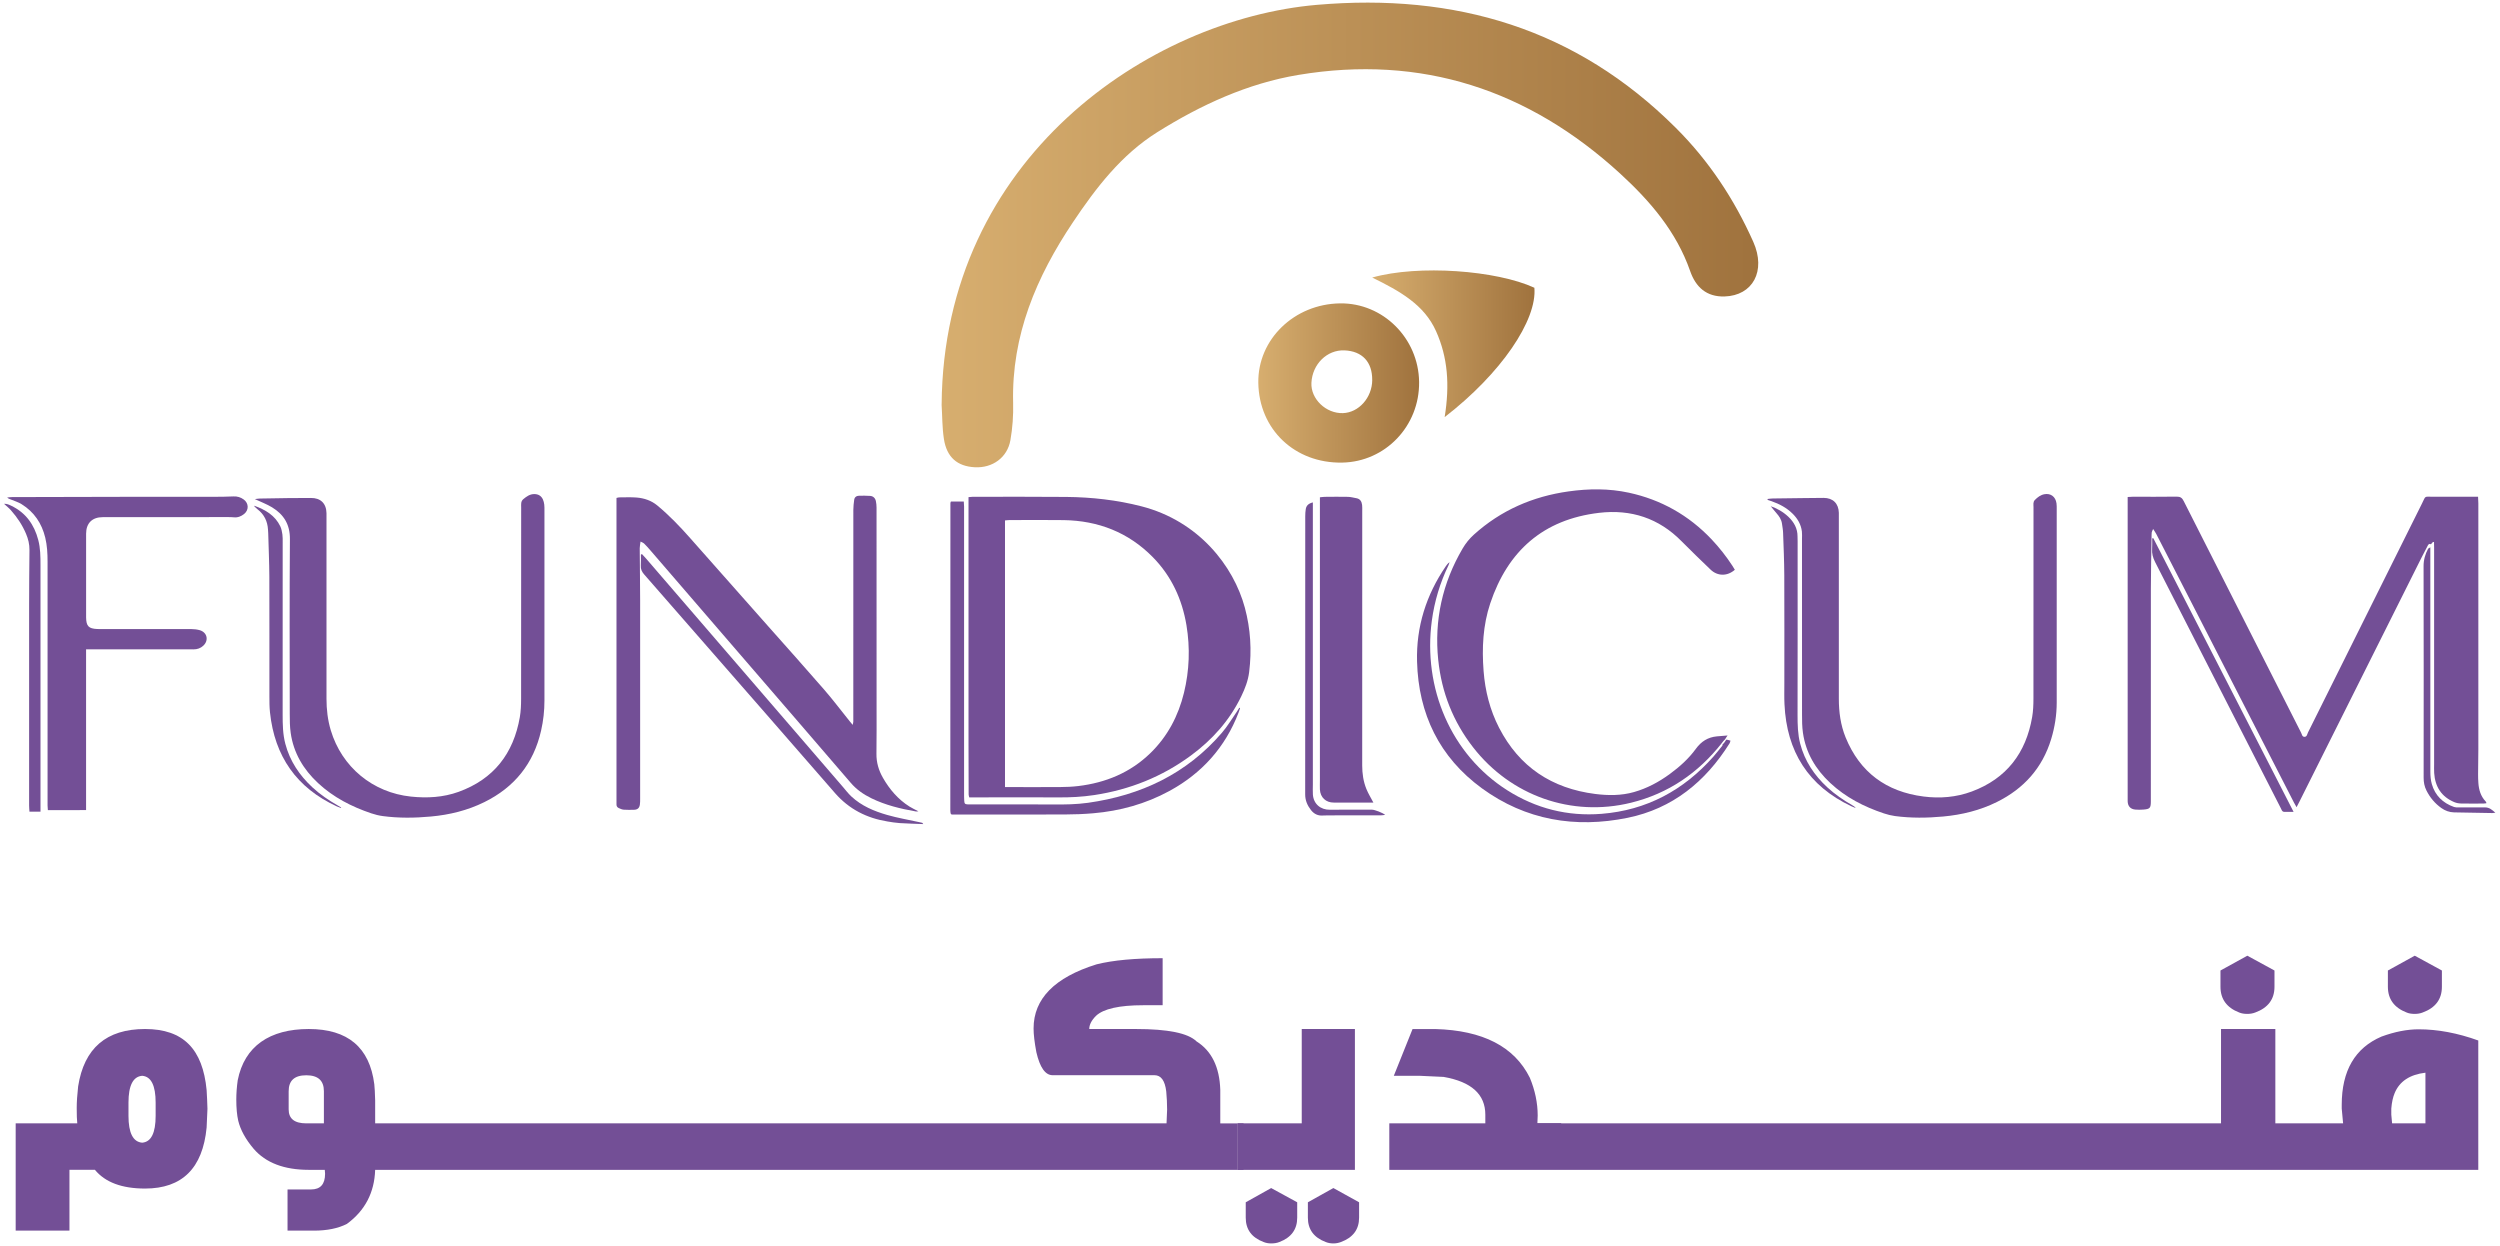
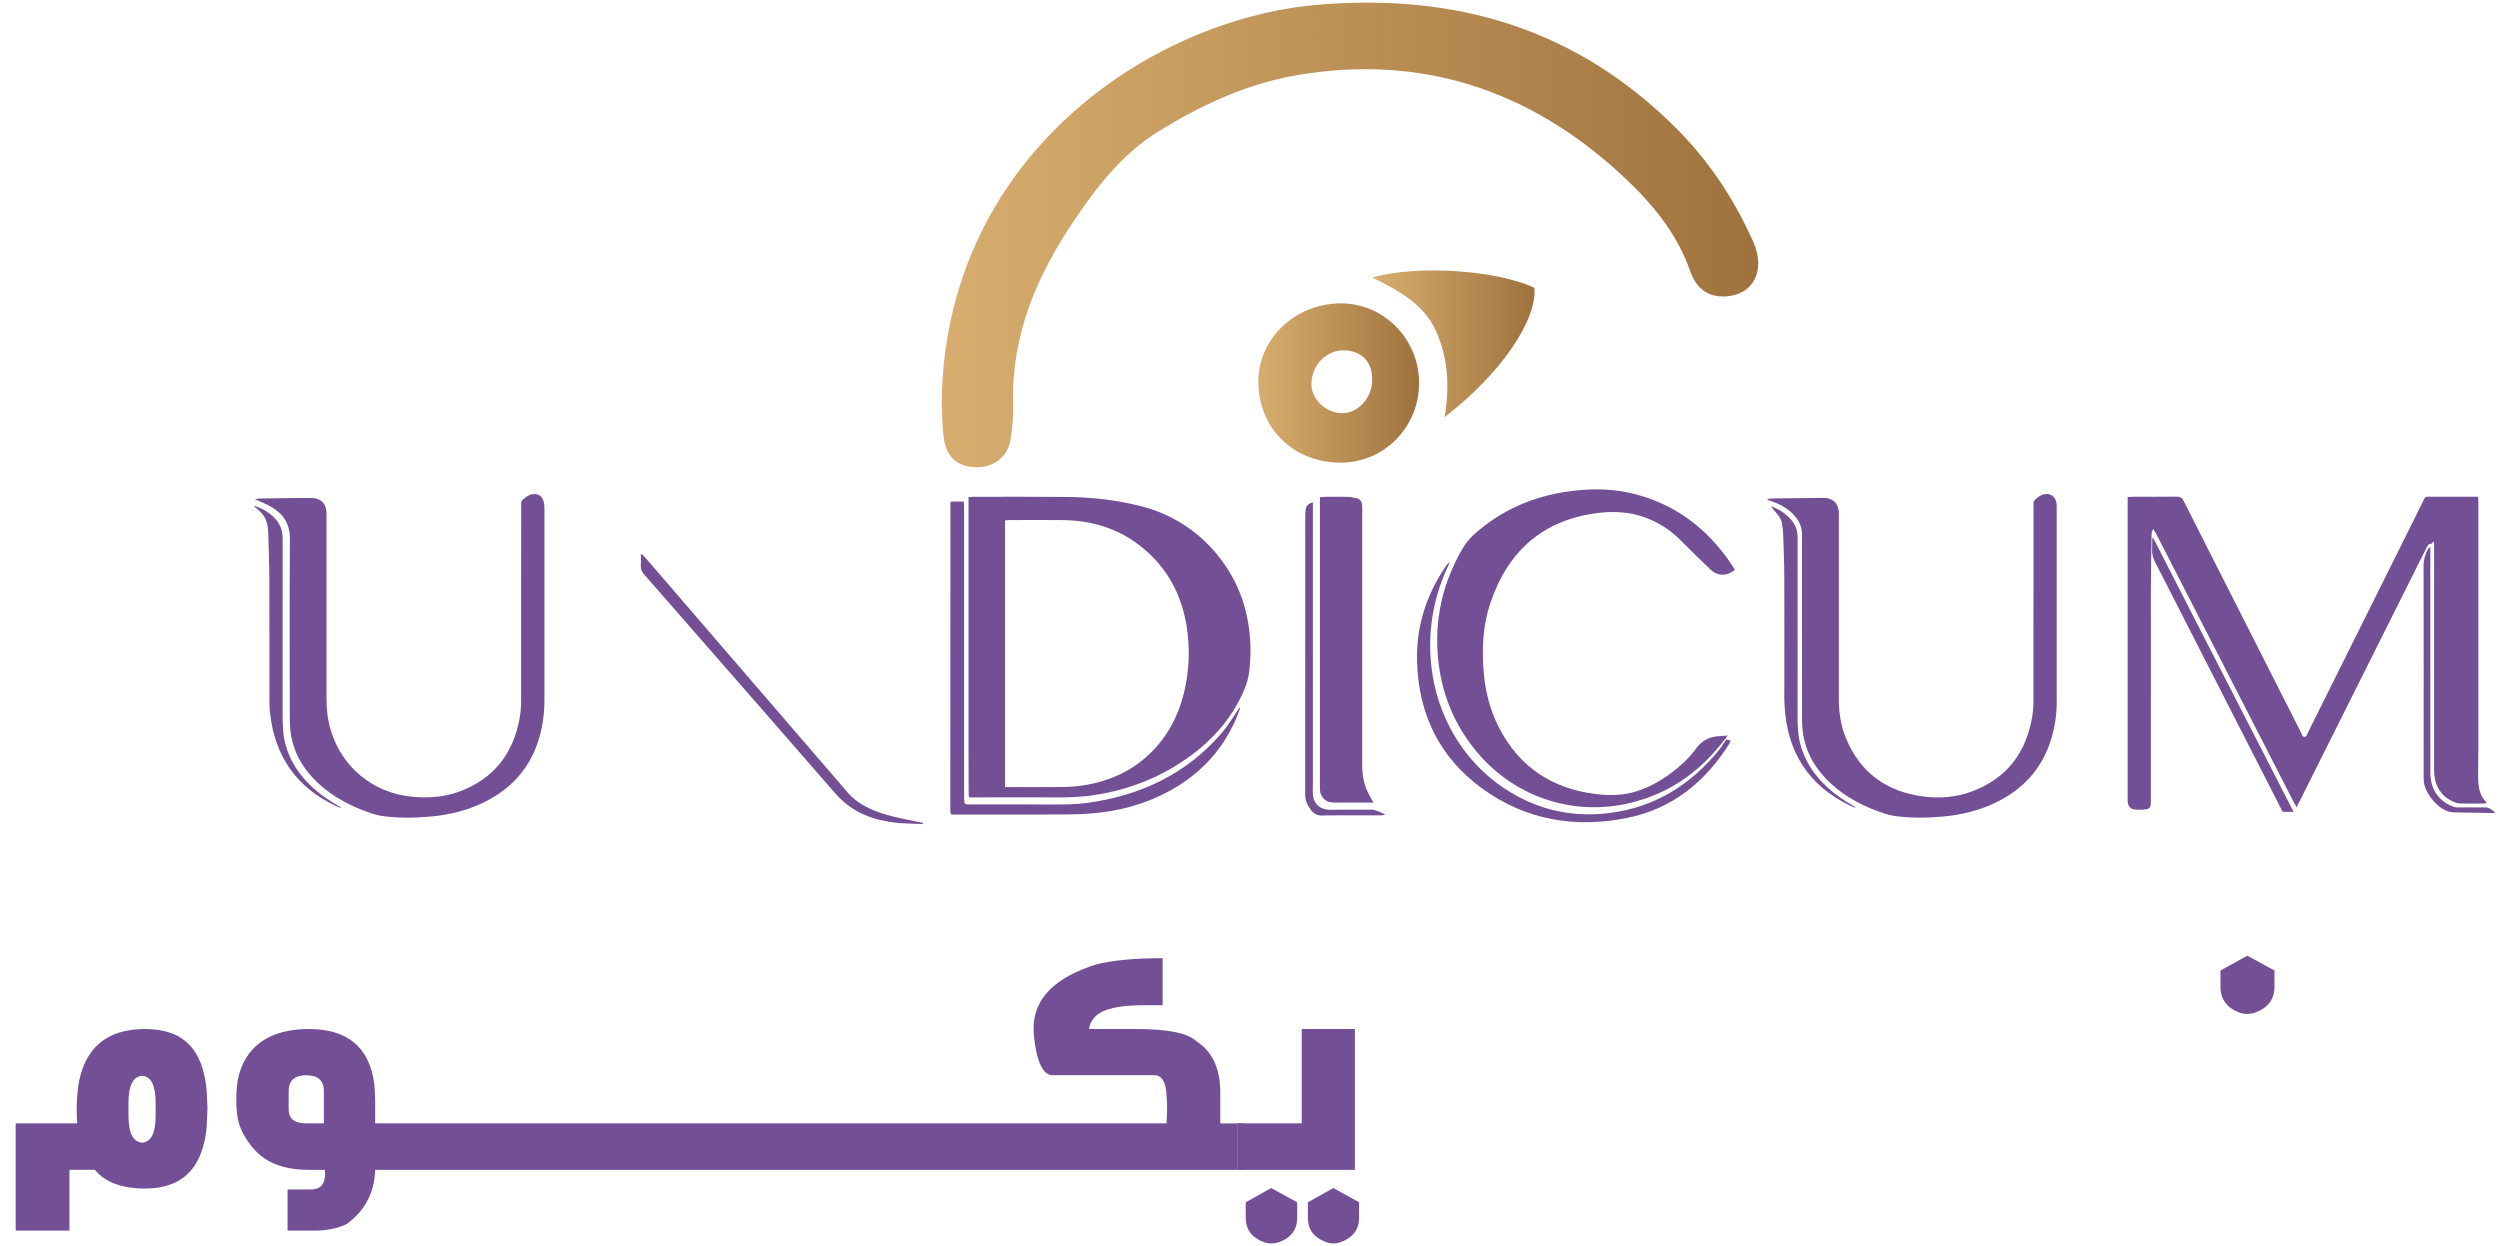
<svg xmlns="http://www.w3.org/2000/svg" width="355" height="177" viewBox="0 0 355 177" fill="none">
  <path d="M345.183 77.288C345.183 77.288 345.183 77.288 345.188 77.284C345.211 77.266 345.233 77.243 345.252 77.22C345.261 77.206 345.274 77.197 345.284 77.183C345.288 77.179 345.293 77.17 345.297 77.165C345.297 77.165 345.297 77.165 345.297 77.161C345.316 77.138 345.334 77.11 345.352 77.083C345.375 77.046 345.411 77.028 345.448 77.024C345.462 77.001 345.475 76.978 345.489 76.955C345.535 76.964 345.585 76.973 345.63 76.978C345.635 77.238 345.644 77.498 345.644 77.759C345.644 87.993 345.644 98.227 345.644 108.461C345.644 108.895 345.626 109.333 345.653 109.766C345.781 111.72 346.69 113.149 348.529 113.911C348.826 114.034 349.168 114.094 349.492 114.098C350.551 114.121 351.61 114.107 352.669 114.103C352.802 114.103 352.934 114.076 353.062 114.062C353.057 113.989 353.062 113.966 353.053 113.952C353.021 113.898 352.998 113.838 352.957 113.797C352.263 113.067 351.998 112.163 351.93 111.191C351.902 110.775 351.884 110.36 351.889 109.949C351.893 108.767 351.925 107.584 351.925 106.402C351.925 94.758 351.925 83.108 351.925 71.464C351.925 71.181 351.902 70.898 351.884 70.537H351.158C349.269 70.537 347.379 70.528 345.489 70.537C344.193 70.546 344.498 70.336 343.919 71.505C338.523 82.337 333.132 93.174 327.737 104.006C327.618 104.248 327.591 104.64 327.221 104.631C326.897 104.622 326.865 104.261 326.751 104.033C321.186 93.073 315.631 82.118 310.085 71.149C309.861 70.701 309.61 70.514 309.094 70.523C307.017 70.555 304.941 70.537 302.868 70.537C302.649 70.537 302.425 70.56 302.129 70.574C302.129 70.916 302.129 71.199 302.129 71.487C302.129 85.436 302.129 99.386 302.129 113.336C302.129 113.482 302.129 113.628 302.129 113.774C302.147 114.477 302.517 114.897 303.22 114.961C303.589 114.993 303.968 114.988 304.338 114.961C305.292 114.893 305.42 114.747 305.42 113.779C305.42 113.715 305.42 113.656 305.42 113.592C305.42 103.586 305.415 93.58 305.424 83.574C305.424 81.168 305.488 78.763 305.52 76.357C305.52 76.106 305.52 75.86 305.543 75.613C305.557 75.49 305.639 75.371 305.744 75.116C305.94 75.421 306.077 75.613 306.187 75.819C307.41 78.197 308.633 80.58 309.852 82.962C315.152 93.301 320.451 103.641 325.751 113.98C325.852 114.171 325.961 114.354 326.112 114.623C326.29 114.281 326.413 114.048 326.532 113.806C332.32 102.239 338.103 90.672 343.891 79.11C344.161 78.571 344.439 78.042 344.722 77.512C344.813 77.339 344.914 77.156 345.165 77.279L345.183 77.288Z" fill="#734F96" />
  <path d="M352.884 114.655C351.619 114.669 350.35 114.66 349.086 114.655C348.881 114.655 348.661 114.655 348.474 114.591C346.886 114.03 345.781 112.966 345.316 111.328C345.16 110.78 345.11 110.182 345.11 109.607C345.101 99.062 345.101 88.513 345.106 77.969C345.106 77.882 345.106 77.795 345.106 77.704C345.014 77.781 344.914 77.85 344.8 77.905C344.38 78.685 344.142 79.498 344.147 80.424C344.174 90.43 344.165 100.436 344.156 110.442C344.156 111.081 344.266 111.674 344.553 112.245C345.055 113.249 345.758 114.089 346.667 114.737C347.196 115.116 347.808 115.344 348.465 115.358C350.273 115.399 352.076 115.427 353.884 115.454C354.034 115.454 354.189 115.422 354.34 115.404C353.897 115.016 353.491 114.646 352.888 114.651L352.884 114.655Z" fill="#734F96" />
  <path d="M137.529 70.592C137.78 70.569 137.94 70.546 138.1 70.546C142.541 70.546 146.983 70.519 151.424 70.564C155.026 70.601 158.586 70.994 162.087 71.897C170.203 73.984 175.174 80.36 176.772 86.304C177.58 89.312 177.763 92.356 177.379 95.438C177.229 96.652 176.795 97.766 176.27 98.857C174.613 102.299 172.139 105.056 169.081 107.306C164.991 110.314 160.408 112.136 155.395 112.898C153.688 113.158 151.977 113.245 150.246 113.231C146.261 113.199 142.276 113.226 138.291 113.231C138.086 113.231 137.876 113.231 137.634 113.231C137.602 113.08 137.547 112.943 137.547 112.811C137.538 110.447 137.529 108.082 137.529 105.718C137.529 94.301 137.529 82.885 137.529 71.468C137.529 71.185 137.529 70.902 137.529 70.592ZM142.706 111.766C143.039 111.766 143.281 111.766 143.527 111.766C145.873 111.766 148.215 111.779 150.561 111.761C151.41 111.757 152.264 111.72 153.109 111.62C157.011 111.15 160.49 109.721 163.343 106.955C165.794 104.576 167.323 101.664 168.127 98.368C168.893 95.205 169.012 92.001 168.478 88.787C167.862 85.09 166.346 81.808 163.699 79.114C160.23 75.59 155.952 73.933 151.05 73.856C148.475 73.815 145.905 73.847 143.331 73.851C143.135 73.851 142.934 73.883 142.71 73.901V111.766H142.706Z" fill="#734F96" />
-   <path d="M90.955 76.9C90.905 77.302 90.841 77.581 90.841 77.859C90.855 80.329 90.9 82.798 90.9 85.267C90.91 94.653 90.9 104.033 90.9 113.418C90.9 113.71 90.905 114.002 90.859 114.285C90.782 114.751 90.522 114.97 90.056 114.988C89.558 115.002 89.056 115.011 88.563 114.975C88.326 114.956 88.089 114.847 87.865 114.747C87.637 114.646 87.527 114.454 87.541 114.194C87.55 114.03 87.541 113.861 87.541 113.697C87.541 99.642 87.541 85.587 87.541 71.532V70.706C87.705 70.674 87.819 70.628 87.933 70.628C88.764 70.628 89.6 70.583 90.421 70.651C91.489 70.743 92.489 71.076 93.333 71.774C95.031 73.18 96.552 74.769 98.012 76.421C101.705 80.607 105.412 84.784 109.114 88.965C111.757 91.95 114.418 94.913 117.029 97.925C118.28 99.368 119.43 100.893 120.626 102.381C120.754 102.54 120.886 102.696 121.082 102.933C121.123 102.718 121.165 102.595 121.169 102.467C121.183 102.28 121.169 102.093 121.169 101.906C121.169 92.064 121.169 82.227 121.174 72.386C121.174 71.911 121.233 71.436 121.297 70.966C121.352 70.578 121.635 70.4 122.004 70.391C122.525 70.377 123.045 70.391 123.561 70.418C123.981 70.446 124.282 70.72 124.374 71.153C124.437 71.455 124.469 71.77 124.469 72.08C124.474 81.483 124.474 90.887 124.474 100.29C124.474 102.531 124.488 104.773 124.456 107.014C124.437 108.255 124.766 109.383 125.378 110.451C126.323 112.099 127.523 113.505 129.139 114.527C129.518 114.769 129.938 114.952 130.417 115.208C130.248 115.217 130.143 115.24 130.048 115.226C127.875 114.847 125.743 114.331 123.748 113.359C122.616 112.807 121.616 112.113 120.786 111.14C115.527 105.01 110.246 98.902 104.973 92.79C100.747 87.883 96.52 82.976 92.288 78.073C92.019 77.758 91.736 77.457 91.444 77.165C91.352 77.074 91.206 77.033 90.955 76.9Z" fill="#734F96" />
  <path d="M204.233 93.735C204.708 98.323 206.342 102.467 209.177 106.115C214.536 113.012 223.173 116.061 231.599 113.989C236.89 112.688 241.153 109.771 244.513 105.498C244.627 105.352 244.732 105.193 244.869 105.065C244.896 105.037 244.919 105.024 244.946 105.01C245.056 104.814 245.184 104.627 245.316 104.439C244.814 104.471 244.312 104.512 243.805 104.563C242.532 104.681 241.578 105.279 240.815 106.329C239.797 107.731 238.51 108.885 237.113 109.908C235.561 111.045 233.886 111.944 232.024 112.473C230.211 112.989 228.367 112.975 226.523 112.743C220.361 111.958 215.741 108.913 212.87 103.344C211.569 100.815 210.889 98.113 210.67 95.287C210.419 92.028 210.574 88.796 211.615 85.678C214.107 78.229 219.146 73.76 227.057 72.824C231.594 72.29 235.552 73.568 238.798 76.873C240.135 78.233 241.523 79.552 242.892 80.876C243.883 81.835 245.275 81.853 246.348 80.908C246.238 80.726 246.129 80.534 246.005 80.347C245.129 79.005 244.143 77.749 243.043 76.585C239.806 73.171 235.885 70.957 231.293 69.962C228.463 69.35 225.596 69.378 222.743 69.779C217.658 70.492 213.135 72.454 209.296 75.914C208.657 76.49 208.127 77.147 207.694 77.886C204.822 82.789 203.645 88.066 204.229 93.721L204.233 93.735Z" fill="#734F96" />
  <path d="M244.567 105.768C244.581 105.791 244.59 105.818 244.604 105.845C244.184 106.361 243.764 106.923 243.298 107.448C239.067 112.222 233.813 115.057 227.422 115.564C222.597 115.947 218.106 114.81 214.016 112.209C206.05 107.142 202.029 97.711 203.321 88.13C203.695 85.373 204.489 82.743 205.699 80.237C205.758 80.109 205.795 79.972 205.84 79.835C205.598 79.995 205.448 80.192 205.311 80.397C202.522 84.482 201.088 88.992 201.221 93.941C201.422 101.395 204.393 107.534 210.437 111.944C216.64 116.463 223.679 117.645 231.12 116.13C237.497 114.829 242.171 111.008 245.594 105.562C245.654 105.466 245.677 105.339 245.731 105.174C245.503 105.12 245.316 105.028 245.129 105.033C244.974 105.302 244.796 105.549 244.572 105.763L244.567 105.768Z" fill="#734F96" />
  <path d="M251.004 70.852C251.246 70.829 251.487 70.788 251.734 70.784C253.186 70.761 254.637 70.743 256.093 70.729C257.047 70.72 258.001 70.701 258.955 70.701C260.275 70.701 261.078 71.487 261.115 72.815C261.119 73.043 261.115 73.271 261.115 73.5C261.115 82.072 261.115 90.645 261.115 99.217C261.115 101.103 261.361 102.951 262.073 104.704C264.1 109.675 267.852 112.423 273.129 113.103C275.461 113.405 277.785 113.217 280.003 112.391C284.924 110.556 287.69 106.932 288.567 101.819C288.713 100.966 288.749 100.085 288.749 99.217C288.763 90.147 288.758 81.077 288.758 72.007C288.758 71.665 288.667 71.29 288.95 70.998C289.334 70.606 289.763 70.277 290.315 70.177C291.21 70.017 291.894 70.537 292.022 71.473C292.059 71.738 292.054 72.012 292.054 72.281C292.054 81.433 292.054 90.585 292.054 99.742C292.054 101.518 291.78 103.257 291.265 104.955C290.014 109.063 287.384 111.985 283.568 113.879C281.158 115.075 278.588 115.701 275.918 115.947C273.64 116.157 271.358 116.184 269.084 115.879C268.555 115.806 268.025 115.673 267.519 115.504C264.693 114.564 262.087 113.226 259.891 111.177C257.81 109.232 256.422 106.895 256.016 104.047C255.892 103.189 255.888 102.308 255.888 101.44C255.879 93.137 255.888 84.834 255.883 76.535C255.883 76.184 255.911 75.828 255.87 75.481C255.751 74.472 255.258 73.641 254.546 72.938C253.701 72.103 252.683 71.564 251.574 71.176C251.382 71.108 251.186 71.048 250.99 70.984C250.994 70.943 251.004 70.902 251.008 70.861L251.004 70.852Z" fill="#734F96" />
  <path d="M36.188 70.87C36.466 70.838 36.685 70.797 36.904 70.793C38.233 70.765 39.561 70.743 40.889 70.729C41.967 70.715 43.048 70.729 44.126 70.711C45.509 70.688 46.335 71.473 46.362 72.87C46.367 73.098 46.362 73.326 46.362 73.554C46.362 82.104 46.362 90.659 46.362 99.208C46.362 100.733 46.531 102.23 46.969 103.695C48.535 108.922 52.931 112.555 58.363 113.117C60.664 113.354 62.937 113.231 65.123 112.441C70.113 110.634 72.92 107 73.815 101.837C73.961 100.984 73.997 100.103 73.997 99.236C74.011 90.165 74.006 81.095 74.006 72.025C74.006 71.619 73.933 71.195 74.317 70.875C74.769 70.501 75.23 70.163 75.86 70.158C76.444 70.158 76.859 70.409 77.097 70.93C77.197 71.153 77.252 71.4 77.284 71.646C77.32 71.934 77.311 72.226 77.311 72.518C77.311 81.506 77.311 90.494 77.311 99.482C77.311 100.92 77.156 102.34 76.837 103.741C75.778 108.42 73.061 111.789 68.775 113.902C66.379 115.084 63.832 115.705 61.184 115.947C58.906 116.157 56.624 116.189 54.351 115.883C53.803 115.81 53.251 115.673 52.726 115.495C49.927 114.55 47.335 113.222 45.157 111.191C43.076 109.251 41.679 106.913 41.277 104.065C41.154 103.189 41.145 102.285 41.145 101.395C41.136 93.114 41.104 84.829 41.168 76.549C41.186 74.472 40.296 73.057 38.63 72.039C37.895 71.592 37.069 71.286 36.197 70.875L36.188 70.87Z" fill="#734F96" />
-   <path d="M12.223 92.201V115.03C10.379 115.052 8.612 115.039 6.795 115.043C6.777 114.769 6.754 114.569 6.754 114.368C6.754 102.828 6.745 91.284 6.754 79.744C6.754 78.599 6.695 77.462 6.426 76.348C5.937 74.321 4.851 72.701 3.071 71.596C2.587 71.295 2.016 71.126 1.482 70.907C1.331 70.843 1.176 70.806 1.021 70.647C1.249 70.624 1.477 70.587 1.71 70.587C7.375 70.569 13.04 70.555 18.705 70.546C22.585 70.542 26.469 70.546 30.349 70.546C31.285 70.546 32.216 70.533 33.148 70.492C33.695 70.464 34.175 70.61 34.604 70.925C35.343 71.464 35.361 72.436 34.649 72.998C34.229 73.326 33.759 73.518 33.207 73.459C32.938 73.431 32.668 73.427 32.399 73.427C26.465 73.427 20.526 73.427 14.592 73.436C13.09 73.436 12.232 74.289 12.227 75.782C12.223 79.703 12.227 83.629 12.227 87.55C12.227 87.591 12.227 87.632 12.227 87.673C12.246 88.915 12.583 89.266 13.807 89.321C14.053 89.33 14.304 89.33 14.555 89.33C18.769 89.33 22.982 89.321 27.195 89.33C27.583 89.33 27.985 89.38 28.359 89.485C29.418 89.791 29.678 90.928 28.875 91.681C28.478 92.055 28.012 92.215 27.46 92.21C24.826 92.197 22.188 92.206 19.554 92.201C17.376 92.201 15.194 92.201 13.017 92.201C12.793 92.201 12.57 92.201 12.223 92.201Z" fill="#734F96" />
  <path d="M195.017 113.966C193.862 113.966 192.726 113.966 191.585 113.966C190.859 113.966 190.133 113.966 189.407 113.966C188.275 113.975 187.481 113.236 187.426 112.099C187.408 111.684 187.426 111.268 187.426 110.853C187.426 97.679 187.426 84.501 187.426 71.327C187.426 71.103 187.426 70.879 187.426 70.615C187.709 70.587 187.933 70.551 188.157 70.551C189.234 70.542 190.316 70.528 191.393 70.551C191.804 70.56 192.21 70.674 192.616 70.747C193.159 70.843 193.36 71.231 193.42 71.719C193.452 71.984 193.438 72.258 193.438 72.527C193.438 84.583 193.438 96.638 193.433 108.689C193.433 109.849 193.593 110.967 194.027 112.035C194.287 112.679 194.661 113.277 195.017 113.961V113.966Z" fill="#734F96" />
  <path d="M176.092 100.559C176.019 100.774 175.95 100.988 175.873 101.198C173.974 106.133 170.66 109.817 166.031 112.332C162.663 114.162 159.038 115.162 155.231 115.486C153.907 115.6 152.579 115.65 151.251 115.655C146.102 115.673 140.957 115.664 135.808 115.664C135.562 115.664 135.315 115.664 135.124 115.664C135.055 115.591 135.041 115.577 135.028 115.564C135.014 115.55 134.996 115.532 134.991 115.513C134.973 115.372 134.946 115.226 134.946 115.084C134.946 100.537 134.95 85.989 134.959 71.436C134.959 71.377 134.996 71.318 135.028 71.213H136.858C136.872 71.455 136.899 71.692 136.899 71.934C136.899 76.147 136.899 80.361 136.899 84.574C136.899 93.913 136.899 103.253 136.899 112.592C136.899 112.966 136.899 113.336 136.922 113.71C136.949 114.139 137.032 114.203 137.452 114.226C137.598 114.235 137.744 114.226 137.885 114.226C141.788 114.226 145.691 114.208 149.589 114.235C151.232 114.249 152.867 114.226 154.496 113.998C162.014 112.939 168.501 109.885 173.513 104.051C174.307 103.129 174.933 102.061 175.631 101.062C175.759 100.879 175.868 100.683 175.987 100.491C176.019 100.514 176.051 100.537 176.083 100.564L176.092 100.559Z" fill="#734F96" />
  <path d="M91.151 78.671C91.357 78.895 91.572 79.11 91.768 79.343C101.062 90.124 110.355 100.911 119.649 111.693C120.055 112.163 120.434 112.665 120.886 113.09C122.333 114.441 124.118 115.189 125.98 115.723C127.45 116.143 128.97 116.404 130.467 116.732C130.627 116.769 130.792 116.796 130.951 116.837C130.983 116.846 131.002 116.892 131.102 117.02C129.933 116.974 128.842 116.947 127.751 116.878C127.172 116.842 126.597 116.741 126.026 116.65C123.077 116.175 120.562 114.897 118.581 112.629C115.24 108.794 111.903 104.96 108.561 101.13C102.874 94.607 97.181 88.089 91.48 81.579C91.142 81.196 90.96 80.817 90.996 80.301C91.033 79.79 91.005 79.269 91.005 78.754L91.156 78.681L91.151 78.671Z" fill="#734F96" />
  <path d="M48.403 114.728C48.216 114.66 48.024 114.6 47.846 114.518C42.117 111.884 38.995 107.393 38.338 101.157C38.255 100.395 38.255 99.624 38.255 98.857C38.251 93.192 38.264 87.522 38.246 81.858C38.237 79.803 38.141 77.749 38.087 75.695C38.082 75.531 38.064 75.362 38.055 75.198C37.986 74.011 37.511 73.043 36.562 72.313C36.416 72.199 36.283 72.066 36.147 71.939C36.133 71.925 36.133 71.902 36.105 71.811C37.703 72.395 39.063 73.189 39.807 74.75C39.972 75.097 40.04 75.499 40.1 75.887C40.154 76.252 40.141 76.631 40.141 77.005C40.141 85.162 40.15 93.32 40.136 101.477C40.136 102.874 40.159 104.257 40.515 105.613C41.163 108.077 42.519 110.1 44.377 111.816C45.449 112.807 46.65 113.624 47.914 114.349C48.092 114.45 48.266 114.555 48.444 114.66C48.435 114.683 48.426 114.71 48.416 114.733L48.403 114.728Z" fill="#734F96" />
  <path d="M251.446 71.884C252.282 72.171 253.19 72.66 253.953 73.386C254.747 74.148 255.258 75.043 255.249 76.184C255.249 76.412 255.263 76.64 255.263 76.868C255.263 85.09 255.272 93.306 255.253 101.527C255.253 102.901 255.281 104.266 255.628 105.603C256.271 108.068 257.627 110.095 259.485 111.807C260.558 112.797 261.754 113.615 263.018 114.34C263.196 114.441 263.374 114.546 263.516 114.747C263.319 114.664 263.114 114.591 262.922 114.5C256.769 111.615 253.701 106.704 253.396 99.989C253.35 99.035 253.377 98.081 253.377 97.127C253.377 91.978 253.391 86.833 253.368 81.684C253.359 79.671 253.272 77.658 253.199 75.65C253.186 75.216 253.099 74.787 253.04 74.353C252.957 73.773 252.652 73.317 252.273 72.888C251.958 72.532 251.666 72.153 251.451 71.888L251.446 71.884Z" fill="#734F96" />
-   <path d="M5.75 115.253H4.184C4.166 114.957 4.134 114.678 4.134 114.395C4.134 107.525 4.134 100.655 4.134 93.785C4.134 91.211 4.13 88.636 4.134 86.066C4.143 83.41 4.148 80.753 4.184 78.096C4.193 77.288 4.011 76.54 3.7 75.805C3.18 74.568 2.445 73.468 1.56 72.468C1.277 72.144 0.93 71.875 0.574 71.541C0.975 71.514 1.286 71.669 1.587 71.811C3.659 72.801 4.86 74.49 5.43 76.668C5.741 77.845 5.75 79.046 5.75 80.251C5.75 91.686 5.75 103.12 5.75 114.559C5.75 114.765 5.75 114.97 5.75 115.258V115.253Z" fill="#734F96" />
  <path d="M305.767 76.417C312.386 89.326 319 102.239 325.687 115.281C325.149 115.281 324.747 115.29 324.341 115.281C324.058 115.272 323.998 115.007 323.898 114.81C323.195 113.446 322.501 112.076 321.803 110.707C316.549 100.409 311.299 90.111 306.031 79.822C305.716 79.206 305.548 78.612 305.602 77.927C305.639 77.434 305.611 76.937 305.611 76.444C305.666 76.435 305.716 76.426 305.771 76.421L305.767 76.417Z" fill="#734F96" />
  <path d="M186.426 71.345V72.103C186.426 85.204 186.426 98.3 186.426 111.401C186.426 111.88 186.399 112.355 186.431 112.834C186.522 114.153 187.517 115.002 188.841 114.984C190.831 114.957 192.826 114.975 194.821 114.975C195.209 114.975 196.355 115.418 196.693 115.714C196.455 115.742 196.286 115.774 196.117 115.774C193.607 115.778 191.096 115.783 188.586 115.783C188.357 115.783 188.129 115.783 187.901 115.801C187.175 115.869 186.605 115.6 186.162 115.034C185.651 114.381 185.336 113.674 185.336 112.811C185.345 99.651 185.345 86.491 185.345 73.326C185.345 72.975 185.363 72.619 185.422 72.272C185.509 71.779 185.824 71.487 186.426 71.341V71.345Z" fill="#734F96" />
  <path d="M133.713 57.436C133.96 22.43 163.247 2.742 187.006 0.688C206.657 -1.01 223.798 4.038 237.958 18.148C242.678 22.849 246.27 28.3 248.963 34.334C250.821 38.493 248.886 41.98 244.882 42.099C242.326 42.172 240.797 40.775 240.003 38.493C238.049 32.887 234.301 28.533 230.052 24.639C217.069 12.748 201.842 7.717 184.363 10.639C177.165 11.844 170.528 14.889 164.333 18.773C159.234 21.973 155.651 26.643 152.364 31.55C147.17 39.305 143.623 47.622 143.865 57.204C143.911 58.97 143.783 60.773 143.477 62.512C143.039 64.982 140.93 66.479 138.433 66.351C135.945 66.224 134.439 64.941 134.037 62.343C133.786 60.732 133.809 59.08 133.708 57.446L133.713 57.436Z" fill="url(#paint0_linear_5112_8431)" />
  <path d="M201.513 54.236C201.591 60.481 196.734 65.575 190.594 65.689C183.857 65.813 178.771 60.969 178.68 54.346C178.593 48.197 183.779 43.167 190.288 43.08C196.382 42.998 201.435 48.024 201.513 54.241V54.236ZM194.853 53.972C194.88 51.402 193.438 49.859 190.918 49.754C188.44 49.649 186.344 51.708 186.221 54.373C186.116 56.651 188.289 58.737 190.69 58.664C192.945 58.591 194.835 56.469 194.858 53.972H194.853Z" fill="url(#paint1_linear_5112_8431)" />
  <path d="M205.142 59.226C205.881 54.629 205.58 50.754 203.932 47.056C202.257 43.29 198.838 41.364 194.853 39.41C201.435 37.553 212.532 38.388 217.882 40.862C218.288 45.445 213.153 53.054 205.142 59.226Z" fill="url(#paint2_linear_5112_8431)" />
  <path d="M9.858 174.741H2.226V159.517H10.972C10.917 159.038 10.894 158.312 10.894 157.331C10.894 156.509 10.958 155.491 11.095 154.268C11.944 148.836 15.112 146.12 20.595 146.12C26.077 146.12 28.784 149.009 29.34 154.784C29.395 155.66 29.432 156.546 29.459 157.45C29.432 158.349 29.391 159.239 29.34 160.111C28.784 165.89 25.867 168.775 20.595 168.775C17.308 168.775 14.934 167.885 13.478 166.113H9.863V174.741H9.858ZM22.101 156.578C22.101 154.14 21.466 152.867 20.193 152.762C18.896 152.867 18.244 154.14 18.244 156.578V158.445C18.244 160.882 18.892 162.156 20.193 162.261C21.466 162.156 22.101 160.882 22.101 158.445V156.578Z" fill="#734F96" />
  <path d="M173.28 159.517V154.747C173.175 151.515 172.048 149.224 169.902 147.873C168.706 146.704 165.844 146.12 161.311 146.12H154.674C154.674 145.513 154.994 144.887 155.628 144.253C156.687 143.249 158.929 142.742 162.348 142.742H165.095V136.064C161.17 136.064 158.043 136.351 155.71 136.936C149.749 138.794 146.768 141.829 146.768 146.042C146.768 146.887 146.9 148.014 147.165 149.42C147.667 151.593 148.439 152.679 149.47 152.679H163.936C164.867 152.679 165.424 153.446 165.607 154.985C165.689 155.856 165.73 156.719 165.73 157.568L165.648 159.513H53.273V156.258C53.246 155.222 53.205 154.455 53.15 153.953C52.484 148.731 49.384 146.12 43.847 146.12C38.31 146.12 34.709 148.548 33.755 153.401C33.622 154.355 33.554 155.268 33.554 156.139C33.554 157.331 33.645 158.344 33.832 159.157C34.152 160.458 34.877 161.781 36.023 163.133C37.74 165.123 40.355 166.118 43.852 166.118H46.12L46.161 166.675C46.161 168.163 45.495 168.902 44.171 168.902H40.83V174.75H44.568C46.449 174.75 48.015 174.43 49.256 173.796C51.831 171.911 53.164 169.354 53.273 166.123H175.745V159.522H173.28V159.517ZM45.993 159.517H43.491C41.821 159.517 40.99 158.86 40.99 157.536V154.953C40.99 153.437 41.821 152.689 43.491 152.689C45.162 152.689 45.993 153.442 45.993 154.953V159.522V159.517Z" fill="#734F96" />
  <path d="M175.74 159.517V166.118H176.58V159.517H175.74Z" fill="#734F96" />
  <path d="M189.339 168.702L185.719 170.724V172.915C185.719 174.581 186.568 175.736 188.261 176.37C188.581 176.498 188.937 176.567 189.339 176.567C189.709 176.567 190.069 176.498 190.407 176.37C192.128 175.736 192.991 174.576 192.991 172.915V170.724L189.339 168.702ZM180.511 168.702L176.895 170.724V172.915C176.895 174.581 177.74 175.736 179.438 176.37C179.757 176.498 180.113 176.567 180.506 176.567C180.958 176.567 181.346 176.498 181.661 176.37C183.354 175.736 184.203 174.576 184.203 172.915V170.724L180.501 168.702H180.511ZM184.847 146.12V159.517H175.74V166.118H192.397V146.12H184.847Z" fill="#734F96" />
-   <path d="M343.453 146.161C341.81 146.161 340.048 146.508 338.167 147.197C334.401 148.818 332.525 152.049 332.525 156.897V157.413L332.721 159.517H323.099V146.12H315.385V159.517H221.689V159.476H218.311L218.352 158.408C218.352 156.632 217.982 154.843 217.238 153.045C215.043 148.617 210.56 146.307 203.8 146.124H200.582L197.92 152.766H201.654L204.996 152.921C208.944 153.611 210.916 155.4 210.916 158.285V159.517H197.281V166.118H351.916V147.749C348.972 146.69 346.151 146.161 343.444 146.161H343.453ZM344.407 159.517H339.678L339.564 158.285V157.413C339.637 156.509 339.801 155.783 340.039 155.227C340.728 153.556 342.184 152.588 344.412 152.323V159.517H344.407Z" fill="#734F96" />
  <path d="M319.123 135.708L315.307 137.812V140.117C315.307 141.87 316.197 143.089 317.973 143.778C318.292 143.911 318.671 143.974 319.123 143.974C319.52 143.974 319.89 143.911 320.237 143.778C322.063 143.112 322.976 141.893 322.976 140.117V137.812L319.119 135.708H319.123Z" fill="#734F96" />
-   <path d="M342.896 135.708L339.08 137.812V140.117C339.08 141.87 339.97 143.089 341.746 143.778C342.065 143.911 342.444 143.974 342.896 143.974C343.293 143.974 343.663 143.911 344.01 143.778C345.836 143.112 346.749 141.893 346.749 140.117V137.812L342.892 135.708H342.896Z" fill="#734F96" />
  <defs>
    <linearGradient id="paint0_linear_5112_8431" x1="133.713" y1="33.362" x2="249.68" y2="33.362" gradientUnits="userSpaceOnUse">
      <stop stop-color="#D7AE6F" />
      <stop offset="0.99" stop-color="#A0733E" />
    </linearGradient>
    <linearGradient id="paint1_linear_5112_8431" x1="178.676" y1="54.383" x2="201.513" y2="54.383" gradientUnits="userSpaceOnUse">
      <stop stop-color="#D7AE6F" />
      <stop offset="0.99" stop-color="#A0733E" />
    </linearGradient>
    <linearGradient id="paint2_linear_5112_8431" x1="194.853" y1="48.814" x2="217.905" y2="48.814" gradientUnits="userSpaceOnUse">
      <stop stop-color="#D7AE6F" />
      <stop offset="0.99" stop-color="#A0733E" />
    </linearGradient>
  </defs>
</svg>